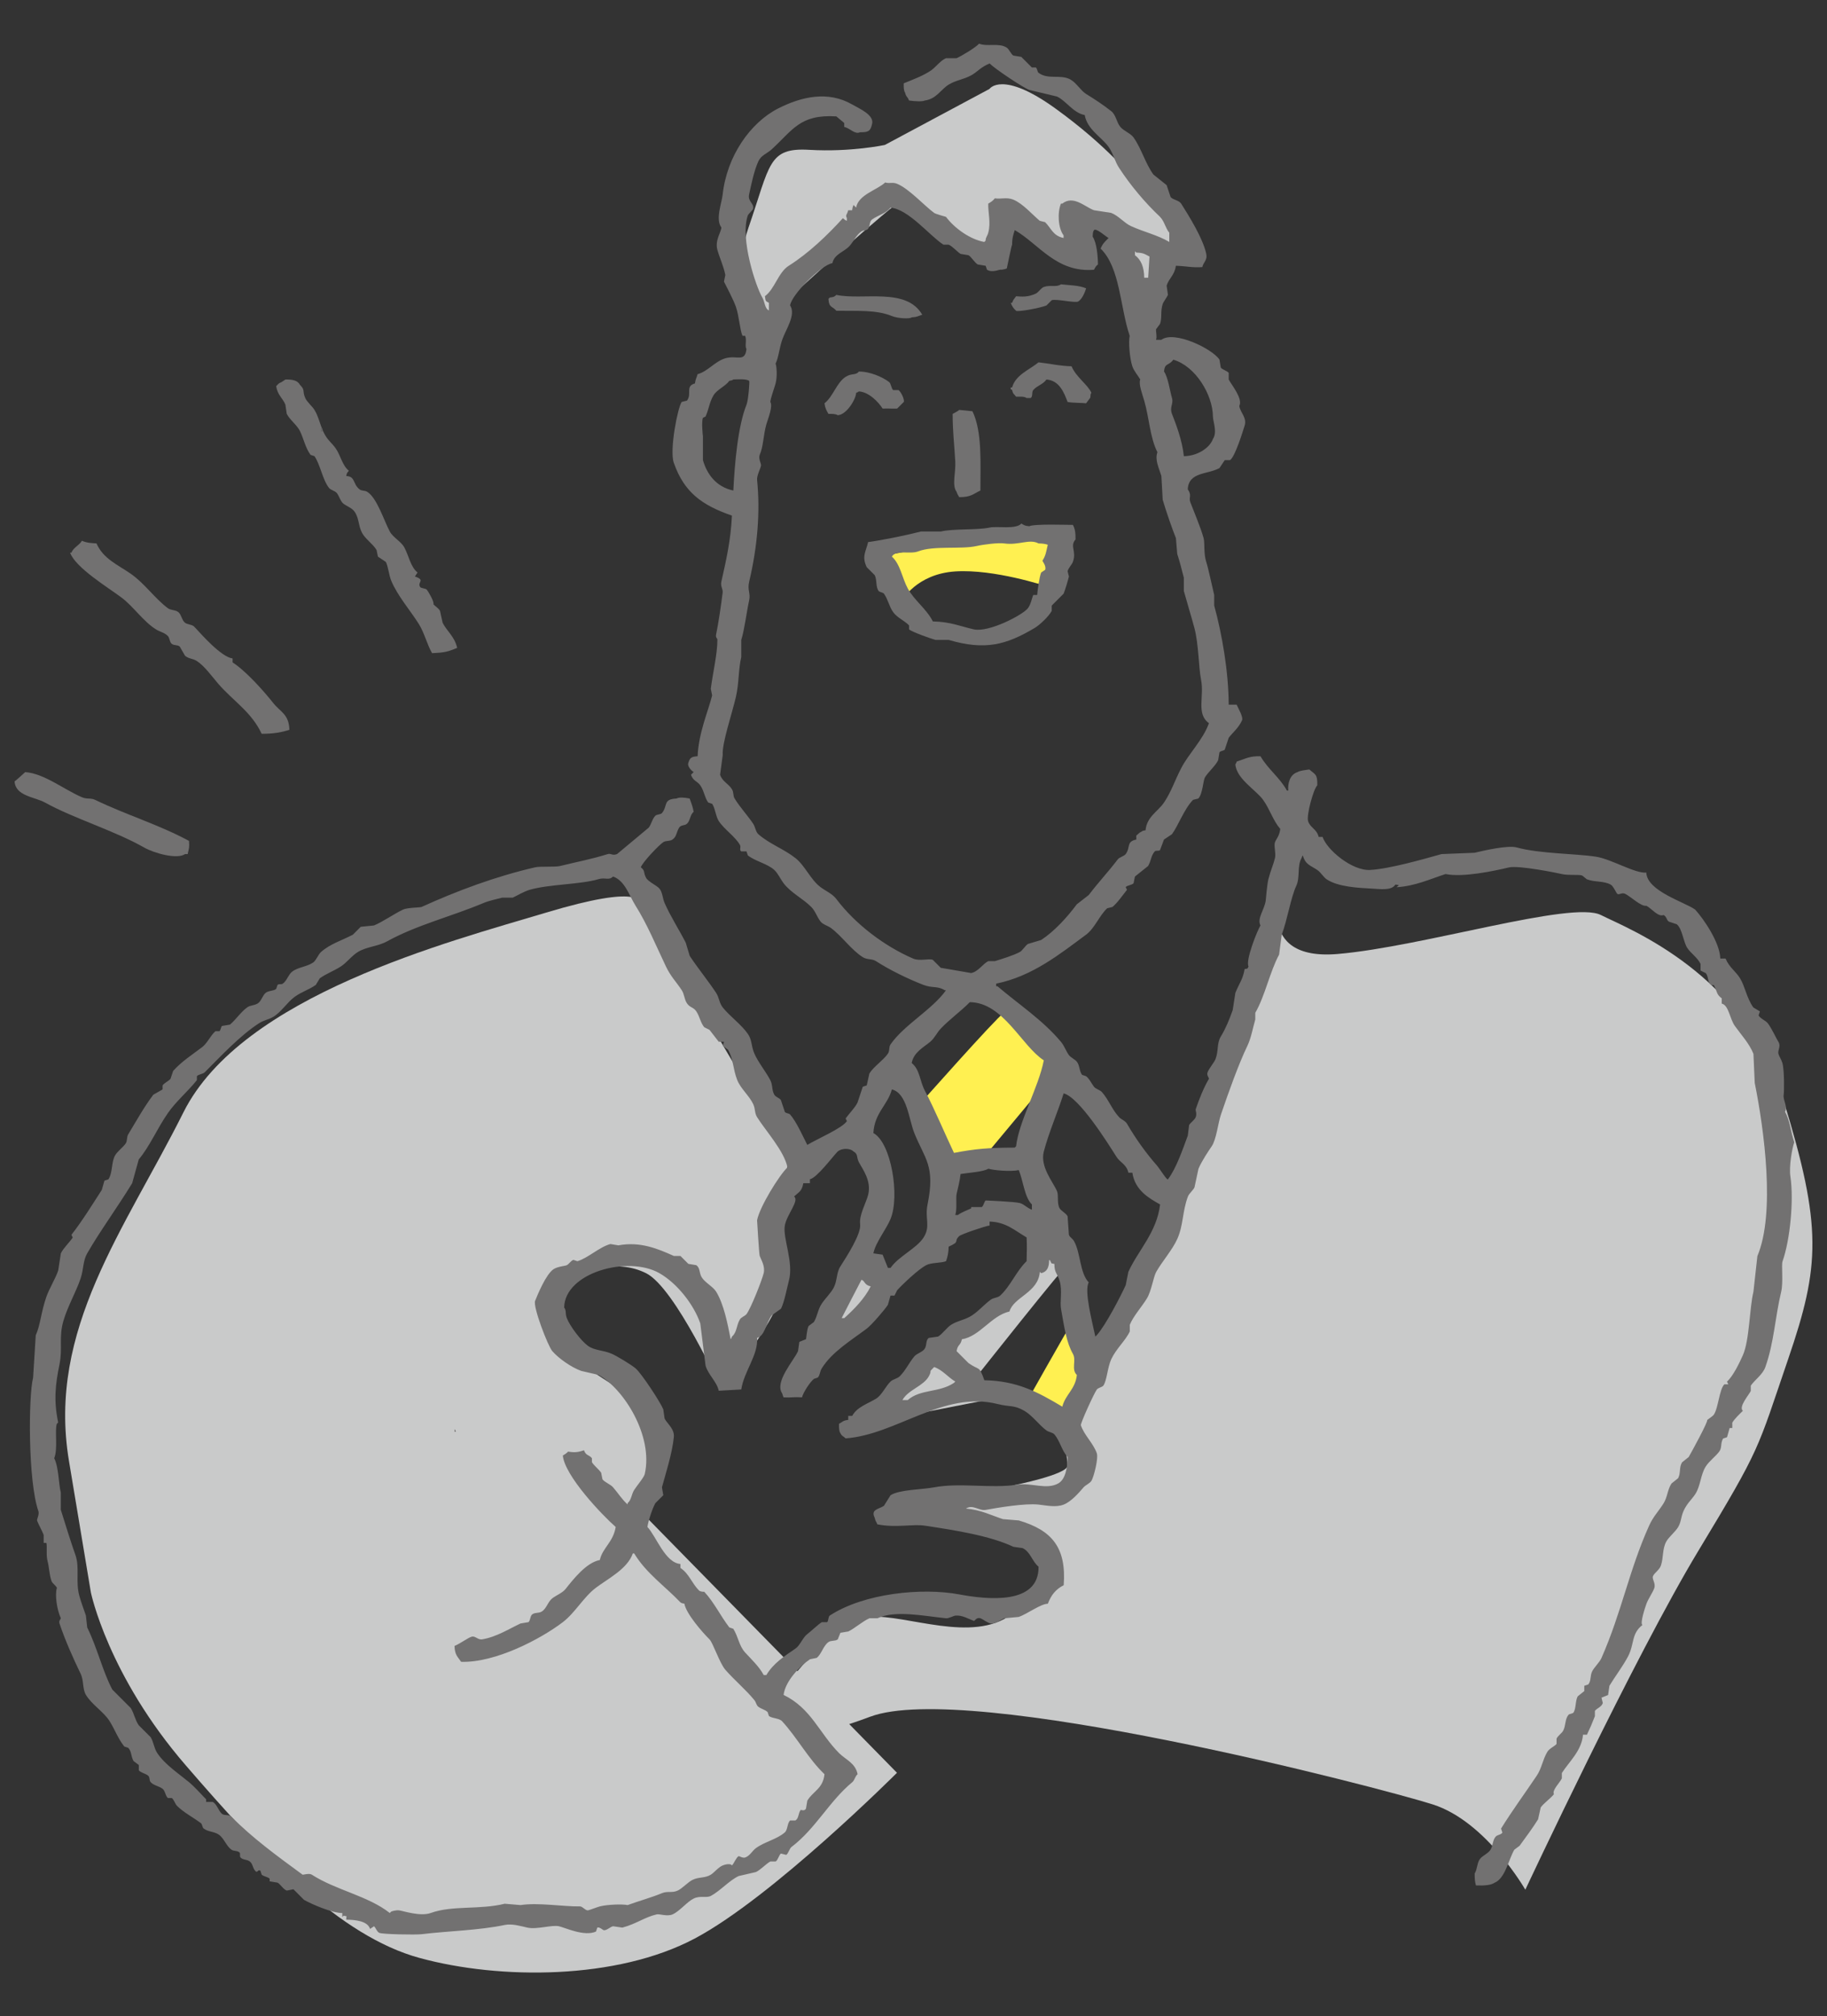
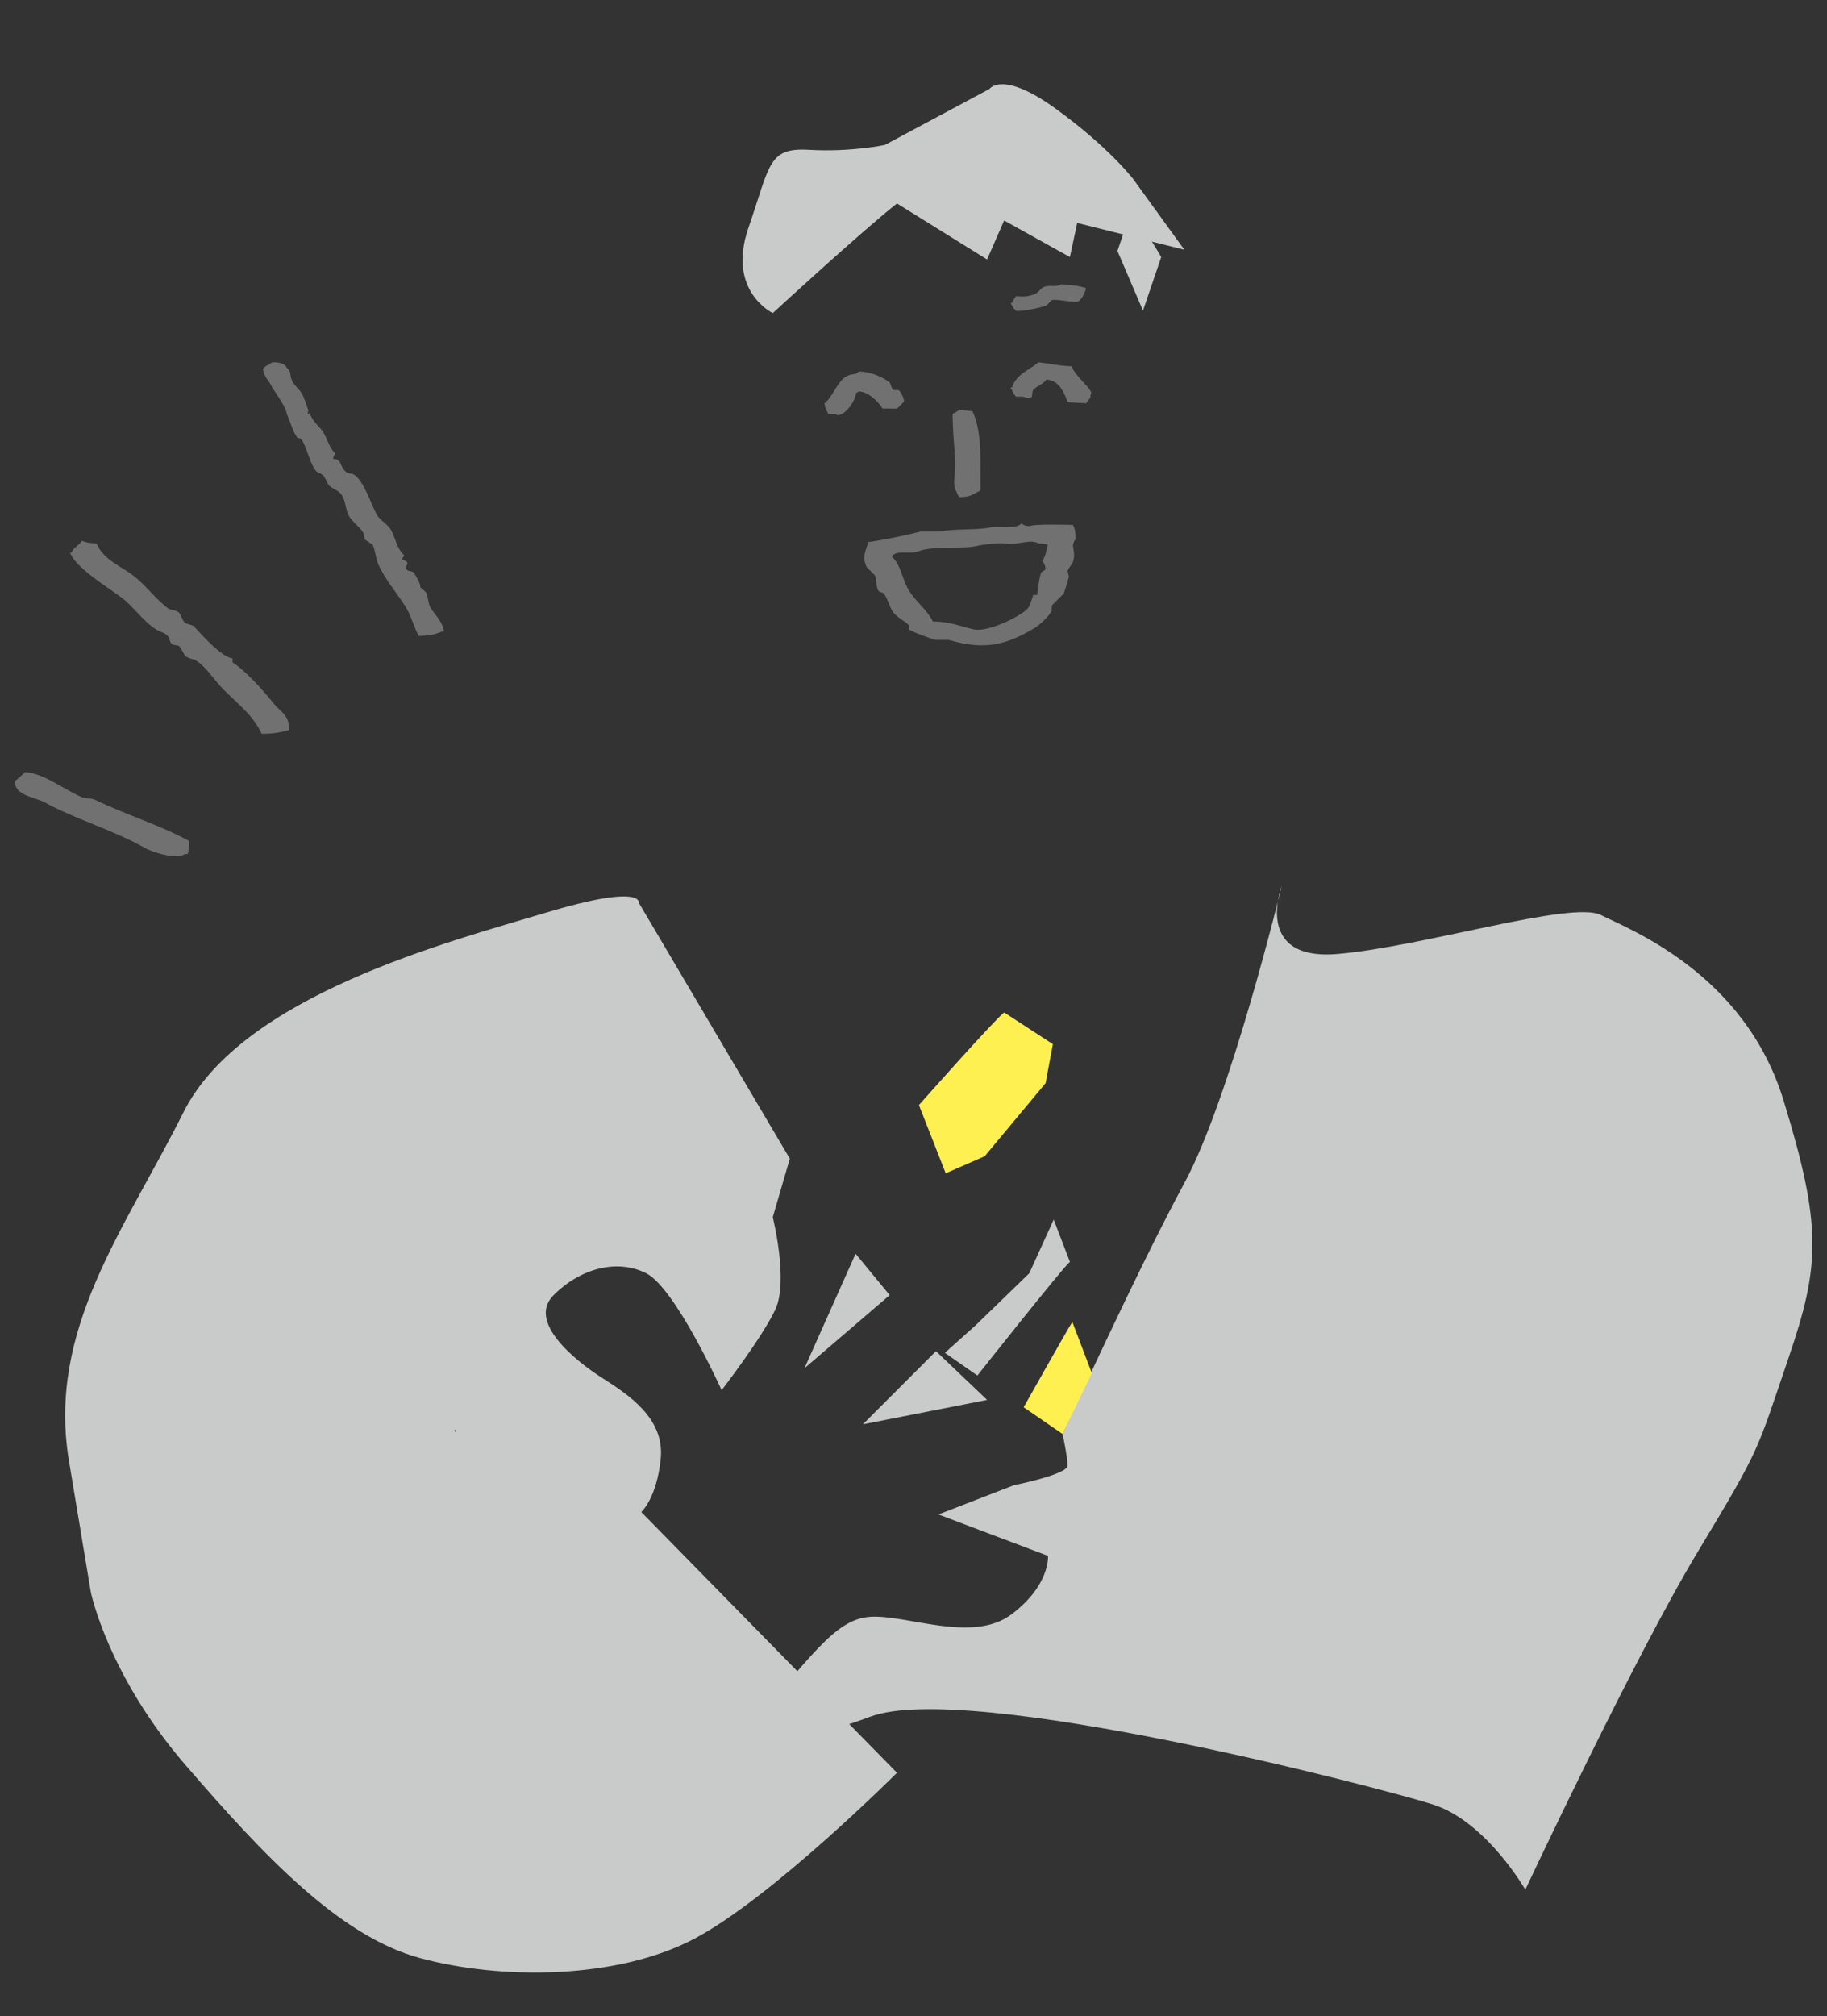
<svg xmlns="http://www.w3.org/2000/svg" version="1.1" id="svg_QR_image6" x="0px" y="0px" width="136px" height="150px" viewBox="0 0 136 150" enable-background="new 0 0 136 150" xml:space="preserve">
  <rect x="0" y="0" width="136" height="150" fill="#333333" stroke="none" />
  <path fill="#C9CACA" d="M66.771,15.136c-2.645,2.082-9.245,8.157-9.245,8.157s-3.444-1.632-1.813-6.345  c1.631-4.714,1.45-5.982,4.531-5.801c3.082,0.181,5.621-0.363,5.621-0.363l7.794-4.169c0,0,0.932-1.409,4.896,1.45  c3.963,2.858,5.801,5.257,5.801,5.257l3.807,5.258l-7.976-1.994l-0.546,2.537l-4.894-2.72l-1.269,2.901L66.771,15.136z" />
  <path fill="#C9CACA" d="M58.794,86.2l-11.24-19.034c0,0,0.363-1.451-6.889,0.724c-7.252,2.177-22.66,6.164-27.012,14.866  S3.5,98.892,5.133,108.681l1.632,9.79c0,0,1.269,6.164,7.07,12.871c5.801,6.708,11.421,12.69,17.403,14.322  c5.982,1.631,14.685,1.631,20.486-1.451c5.8-3.081,15.046-12.326,15.046-12.326l-19.035-19.399c0,0,1.162-1.024,1.45-3.988  c0.288-2.963-2.356-4.713-4.351-5.982c-1.993-1.27-5.62-4.171-3.625-6.164c1.993-1.993,4.713-2.719,6.888-1.632  c2.176,1.089,5.62,8.702,5.62,8.702s2.977-3.85,3.989-5.982c1.011-2.133-0.183-6.889-0.183-6.889L58.794,86.2z" />
  <polygon fill="#C9CACA" points="63.69,93.271 66.227,96.353 59.883,101.793 " />
  <polygon fill="#C9CACA" points="69.673,100.522 73.48,104.147 64.234,105.962 " />
  <path fill="#C9CACA" d="M55.168,129.166c5.123-5.729,6.89-8.702,9.608-8.883c2.72-0.181,7.615,1.994,10.515-0.181  c2.9-2.176,2.72-4.352,2.72-4.352l-8.156-3.082l5.618-2.175c0,0,3.98-0.796,3.989-1.451c0.008-0.655-0.363-2.356-0.363-2.356  s5.62-12.327,9.064-18.673c3.444-6.345,7.251-22.118,7.251-22.118s-2.175,5.621,4.171,5.076c6.345-0.543,17.403-3.987,19.579-2.9  c2.175,1.088,10.695,4.351,13.597,13.778c2.9,9.427,2.719,12.327,0.363,19.217c-2.357,6.889-1.995,6.526-6.708,14.322  c-4.714,7.795-12.872,25.199-12.872,25.199s-2.9-5.077-6.89-6.346c-3.988-1.269-34.626-9.246-41.878-6.526  C57.526,130.436,55.168,129.166,55.168,129.166" />
-   <path fill="#FFF051" d="M65.412,41.423l1.723,3.262c0,0,1.087-1.993,3.989-2.175c2.9-0.182,6.708,1.087,6.708,1.087l0.997-3.806  l-6.438,0.271L65.412,41.423z" />
  <path fill="#FFF051" d="M74.749,75.322c-0.726,0.545-6.345,6.89-6.345,6.89l1.995,5.076l2.9-1.269l4.532-5.438l0.544-2.9  L74.749,75.322z" />
  <path fill="#FFF051" d="M79.824,98.347c-0.361,0.545-3.625,6.346-3.625,6.346l2.9,1.994l2.176-4.532L79.824,98.347z" />
  <path fill="#C9CACA" d="M79.643,93.876c-0.481,0.362-6.888,8.459-6.888,8.459l-2.418-1.691l2.296-2.055l3.988-3.867l1.814-3.989  L79.643,93.876z" />
  <polygon fill="#C9CACA" points="86.441,19.123 85.082,23.111 83.18,18.67 84.267,15.498 " />
-   <path fill="#727171" d="M133.563,84.98c-0.276-0.819-0.324-1.656-0.688-2.261c0.214-0.423-0.169-0.891-0.099-1.279  c0.04-0.226,0.054-1.848-0.097-2.36c-0.082-0.272-0.244-0.484-0.297-0.688c-0.064-0.244,0.209-0.567,0-0.885  c-0.149-0.228-0.489-0.986-0.785-1.377c-0.16-0.208-0.563-0.345-0.69-0.59c0.033-0.099,0.065-0.197,0.099-0.296  c-0.163-0.099-0.326-0.197-0.49-0.294c-0.511-0.734-0.613-1.553-0.985-2.164c-0.313-0.515-0.821-0.827-1.081-1.476h-0.392  c-0.039-1.204-1.234-2.937-1.871-3.64c-0.768-0.558-3.589-1.371-3.638-2.754c-0.814,0.088-2.6-1.003-3.738-1.18  c-1.535-0.238-4.221-0.22-5.9-0.688c-0.657-0.183-2.436,0.224-3.146,0.394c-0.82,0.033-1.641,0.065-2.459,0.098  c-1.327,0.373-3.867,1.101-5.312,1.181c-1.347,0.075-3.227-1.497-3.541-2.459h-0.295c-0.128-0.583-0.639-0.682-0.787-1.18  c-0.13-0.44,0.41-2.406,0.688-2.655c0.018-0.871-0.174-0.802-0.59-1.181c-0.342,0.048-0.68,0.077-0.885,0.196  c-0.585,0.192-0.728,0.86-0.688,1.377h-0.098c-0.519-0.961-1.407-1.589-1.968-2.556c-0.846-0.021-1.081,0.18-1.771,0.393  c-0.063,0.17-0.02,0.096-0.099,0.196c0.064,1.081,1.543,1.925,2.065,2.655c0.51,0.713,0.727,1.521,1.278,2.164  c-0.076,0.556-0.291,0.718-0.394,0.983c-0.099,0.262,0.084,0.827,0,1.181c-0.104,0.44-0.326,0.938-0.491,1.572  c-0.095,0.368-0.197,1.575-0.197,1.575c-0.091,0.707-0.668,1.336-0.393,1.868c-0.241,0.382-1.137,2.632-0.886,3.049  c-0.144,0.245,0.025,0.116-0.294,0.197c-0.12,0.745-0.409,1.075-0.689,1.77c-0.065,0.427-0.13,0.853-0.197,1.278  c-0.271,0.764-0.526,1.376-0.885,1.967c-0.309,0.512-0.161,1.077-0.393,1.673c-0.105,0.269-0.479,0.692-0.59,0.983  c-0.089,0.231,0.089,0.373,0.098,0.492c-0.383,0.644-0.721,1.492-0.984,2.261c-0.033,0.1,0.107,0.317,0,0.591  c-0.084,0.216-0.402,0.416-0.491,0.59c-0.032,0.263-0.065,0.524-0.099,0.786c-0.379,1.011-0.842,2.41-1.475,3.246  c-0.036,0.147-0.646-0.824-0.787-0.983c-0.837-0.95-1.611-2.026-2.261-3.147c-0.136-0.23-0.419-0.307-0.59-0.491  c-0.52-0.552-0.777-1.301-1.28-1.868c-0.145-0.164-0.456-0.218-0.589-0.395c-0.211-0.273-0.326-0.578-0.591-0.786  c-0.099-0.032-0.197-0.065-0.295-0.098c-0.213-0.275-0.17-0.704-0.395-0.984c-0.141-0.175-0.456-0.304-0.59-0.491  c-0.236-0.334-0.332-0.677-0.589-0.983c-1.347-1.612-3.121-2.767-4.722-4.131h-0.099v-0.197c2.711-0.55,4.771-2.227,6.688-3.639  c0.646-0.477,0.987-1.418,1.573-1.967c0.132-0.033,0.263-0.065,0.394-0.098c0.368-0.298,0.785-0.908,1.083-1.279l-0.1-0.197  c0.126-0.146,0.474-0.146,0.591-0.295c0.032-0.164,0.064-0.328,0.099-0.491c0.327-0.263,0.654-0.524,0.982-0.787  c0.243-0.421,0.202-0.745,0.491-1.082c0.086-0.099,0.305-0.009,0.395-0.098c0.098-0.263,0.196-0.525,0.295-0.787  c0.197-0.132,0.394-0.263,0.591-0.394c0.458-0.609,0.909-1.879,1.572-2.558c0.132-0.032,0.264-0.065,0.394-0.098  c0.329-0.356,0.355-1.341,0.492-1.573c0.234-0.398,0.771-0.839,0.983-1.279c0.033-0.197,0.065-0.394,0.099-0.59  c0.07-0.107,0.322-0.107,0.393-0.197c0.099-0.295,0.197-0.589,0.295-0.885c0.336-0.425,0.734-0.736,0.984-1.278  c0.127-0.228-0.254-0.868-0.394-1.181h-0.591c-0.011-2.468-0.496-5.251-1.08-7.376v-0.786c-0.187-0.769-0.441-2.007-0.592-2.458  c-0.203-0.615-0.098-1.416-0.196-1.771c-0.226-0.814-0.706-1.926-0.983-2.656c-0.15-0.394,0.138-0.482-0.197-0.982  c0.075-1.305,1.476-1.082,2.361-1.574c0.132-0.196,0.262-0.392,0.393-0.591h0.394c0.39-0.266,0.978-2.231,1.083-2.557  c0.194-0.607-0.32-0.959-0.395-1.475c0.291-0.535-0.59-1.573-0.787-1.967v-0.492c-0.094-0.138-0.487-0.246-0.59-0.393  c-0.033-0.197-0.065-0.394-0.098-0.591c-0.524-0.807-3.366-2.19-4.328-1.476h-0.393c0.084-0.253-0.018-0.577,0-0.786l0.295-0.395  c0.17-0.494,0.016-0.89,0.196-1.475c0.046-0.147,0.352-0.563,0.394-0.688c-0.033-0.229-0.066-0.459-0.098-0.688  c0.178-0.56,0.594-0.773,0.688-1.476c0.801,0.027,1.215,0.152,1.967,0.099c0.08-0.363,0.395-0.515,0.295-0.983  c-0.238-1.142-1.283-2.814-1.867-3.738c-0.168-0.262-0.604-0.267-0.787-0.492c-0.099-0.295-0.197-0.589-0.295-0.885  c-0.328-0.261-0.656-0.524-0.984-0.787c-0.62-0.86-0.87-1.89-1.475-2.754c-0.219-0.313-0.743-0.494-0.984-0.787  c-0.302-0.365-0.316-0.891-0.688-1.18c-0.634-0.493-1.149-0.831-1.868-1.278c-0.406-0.253-0.727-0.842-1.181-1.082  c-0.741-0.392-1.65,0.044-2.359-0.491c-0.087-0.065-0.092-0.326-0.198-0.394h-0.295c-0.26-0.263-0.524-0.524-0.786-0.787  c-0.196-0.032-0.393-0.065-0.59-0.097c-0.172-0.097-0.32-0.479-0.492-0.591c-0.581-0.381-1.442-0.049-2.064-0.296  c-0.218,0.271-1.341,0.939-1.673,1.082h-0.786c-0.382,0.147-0.766,0.658-1.081,0.886c-0.569,0.405-1.413,0.717-2.067,0.982  c-0.004,0.287-0.006,0.536,0.099,0.689c0.092,0.366,0.178,0.269,0.295,0.589c0.438,0.059,0.97,0.097,1.179,0  c0.86-0.114,1.189-0.821,1.772-1.18c0.545-0.334,1.075-0.369,1.672-0.688c0.451-0.241,0.703-0.614,1.377-0.886  c0.402,0.403,2.428,1.761,2.95,1.968c0.689,0.164,1.377,0.327,2.066,0.492c0.695,0.329,1.206,1.218,2.064,1.377  c0.19,1.077,1.231,1.618,1.771,2.36c0.355,0.489,0.449,1.057,0.788,1.572c0.841,1.291,1.936,2.598,3.048,3.64  c0.304,0.285,0.413,0.866,0.688,1.181v0.688c-0.866-0.517-1.887-0.738-2.852-1.18c-0.506-0.229-0.924-0.773-1.477-0.983  c-0.426-0.065-0.853-0.131-1.277-0.197c-0.677-0.245-1.526-1.144-2.361-0.491h-0.098c-0.273,0.661-0.218,1.811,0.196,2.361v0.195  c-0.796-0.163-0.909-0.718-1.377-1.179c-0.131-0.034-0.263-0.067-0.395-0.099c-0.572-0.477-1.259-1.283-1.966-1.574  c-0.495-0.204-0.925-0.023-1.378-0.099c-0.129,0.173-0.3,0.285-0.491,0.394c-0.025,0.639,0.208,1.419,0,2.164  c-0.081,0.293-0.2,0.346-0.196,0.59l-0.099,0.098c-1.059-0.187-2.225-1.027-2.852-1.868c0,0-0.777-0.213-0.885-0.295  c-0.76-0.569-1.877-1.805-2.754-2.164c-0.347-0.142-0.534,0.008-0.886-0.098c-0.608,0.568-2,0.906-2.163,1.869l-0.196-0.198  c-0.055,0.15-0.071,0.165-0.1,0.394h-0.295c-0.079,0.354-0.229,0.321-0.099,0.591v0.197c-0.212-0.091-0.143-0.084-0.295-0.197  c-1.167,1.281-2.543,2.601-4.032,3.541c-0.779,0.491-1.036,1.72-1.771,2.263c0.054,0.354,0.02,0.358,0.295,0.491v0.59  c-0.325-0.191-0.298-0.659-0.492-0.984c-0.471-0.79-1.669-4.371-1.081-6.098c0.041-0.119,0.373-0.404,0.394-0.491  c0.102-0.421-0.416-0.539-0.295-1.082c0.166-0.744,0.356-1.727,0.688-2.459c0.207-0.456,0.638-0.57,0.984-0.885  c1.586-1.44,2.097-2.623,4.818-2.459c0.196,0.164,0.394,0.327,0.591,0.492v0.294c0.465,0.106,0.78,0.578,1.181,0.395  c0.628,0.01,0.771-0.097,0.885-0.59c0.208-0.688-0.929-1.16-1.476-1.477c-1.777-1.024-3.741-0.601-5.507,0.296  c-2.071,1.051-3.817,3.539-4.131,6.393c-0.073,0.665-0.554,1.854-0.1,2.458c-0.001,0.347-0.495,0.944-0.295,1.673  c0.144,0.519,0.488,1.29,0.591,1.868c-0.032,0.164-0.065,0.329-0.1,0.492c0.131,0.261,0.707,1.352,0.887,1.869  c0.241,0.694,0.297,1.738,0.492,2.163h0.195c0.138,0.302-0.038,0.758,0.099,0.983c-0.11,1.023-0.71,0.435-1.573,0.688  c-0.779,0.23-1.312,0.988-2.064,1.181c-0.079,0.296-0.152,0.346-0.198,0.688c-0.742,0.21-0.201,0.765-0.591,1.279  c-0.129,0.033-0.261,0.065-0.393,0.098c-0.289,0.378-0.924,3.569-0.59,4.526c0.779,2.224,2.112,3.159,4.327,3.932  c-0.082,1.849-0.443,3.382-0.787,4.918c-0.076,0.342,0.128,0.557,0.1,0.787c-0.116,0.938-0.307,2.264-0.492,3.146  c-0.05,0.237,0.098,0.256,0.098,0.394c-0.002,1.077-0.35,2.498-0.491,3.64c0.033,0.164,0.066,0.328,0.1,0.491  c-0.298,1.188-1.008,2.785-1.082,4.525c-0.472,0.034-0.572,0.112-0.689,0.491c-0.09,0.21,0.152,0.523,0.395,0.688l-0.198,0.198  c0.159,0.473,0.456,0.459,0.689,0.786c0.28,0.391,0.313,0.883,0.59,1.278c0.098,0.033,0.196,0.065,0.296,0.099  c0.23,0.336,0.264,0.929,0.49,1.278c0.4,0.617,1.217,1.149,1.574,1.771c0.105,0.185-0.063,0.375,0.1,0.491h0.392  c0.033,0.099,0.065,0.196,0.099,0.296c0.534,0.429,1.469,0.622,1.969,1.081c0.281,0.262,0.45,0.67,0.687,0.983  c0.542,0.718,1.434,1.138,2.066,1.771c0.304,0.305,0.419,0.731,0.688,1.081c0.181,0.235,0.542,0.31,0.786,0.491  c0.813,0.607,1.496,1.614,2.36,2.164c0.322,0.205,0.688,0.104,0.982,0.295c0.979,0.637,2.402,1.334,3.542,1.771  c0.66,0.253,1.043,0.057,1.574,0.394h0.099c-1.022,1.444-3.116,2.567-4.131,4.032c-0.141,0.202-0.042,0.465-0.197,0.688  c-0.352,0.51-1.058,0.954-1.377,1.476c-0.064,0.294-0.132,0.59-0.196,0.885c-0.099,0.033-0.196,0.065-0.295,0.098  c-0.132,0.395-0.263,0.789-0.393,1.181c-0.181,0.378-0.633,0.828-0.886,1.181l0.098,0.196c-0.359,0.539-2.202,1.317-2.95,1.771  c-0.32-0.628-0.824-1.755-1.278-2.262c-0.088-0.099-0.315-0.081-0.394-0.196c-0.099-0.296-0.196-0.591-0.295-0.886  c-0.103-0.143-0.4-0.228-0.49-0.394c-0.197-0.357-0.106-0.712-0.297-1.082c-0.302-0.587-0.917-1.353-1.181-1.967  c-0.263-0.615-0.159-0.995-0.491-1.475c-0.48-0.696-1.328-1.294-1.868-1.967c-0.255-0.317-0.265-0.737-0.492-1.083  c-0.585-0.889-1.365-1.839-1.967-2.753c-0.099-0.328-0.198-0.657-0.295-0.984c-0.489-0.954-1.139-1.958-1.573-2.949  c-0.162-0.368-0.146-0.797-0.394-1.082c-0.188-0.218-0.831-0.507-0.983-0.787c-0.229-0.42-0.041-0.521-0.395-0.787  c0.139-0.386,1.333-1.642,1.673-1.869c0.202-0.136,0.479-0.049,0.688-0.196c0.317-0.224,0.276-0.533,0.493-0.886  c0.132-0.217,0.412-0.129,0.588-0.295c0.249-0.231,0.216-0.662,0.494-0.885c-0.062-0.349-0.18-0.657-0.296-0.983  c-0.366-0.076-0.777-0.118-0.984,0c-1.025,0.043-0.628,0.528-1.081,1.081c-0.092,0.112-0.387,0.092-0.492,0.197  c-0.235,0.238-0.288,0.61-0.491,0.885l-2.36,1.967c-0.354,0.142-0.448-0.073-0.688,0c-1.323,0.41-2.147,0.541-3.541,0.886  c-0.39,0.097-1.496,0.012-1.868,0.099c-2.965,0.685-5.813,1.751-8.458,2.951c-0.102,0.045-1.054,0.043-1.378,0.195  c-0.623,0.295-1.556,0.938-2.163,1.181c-0.327,0.032-0.655,0.064-0.983,0.099c-0.197,0.197-0.394,0.393-0.589,0.59  c-0.861,0.443-1.674,0.679-2.362,1.278c-0.212,0.186-0.367,0.636-0.59,0.787c-0.497,0.337-1.115,0.334-1.573,0.688  c-0.271,0.211-0.401,0.697-0.688,0.885c-0.146,0.097-0.283-0.017-0.394,0.099c-0.033,0.099-0.064,0.196-0.099,0.295  c-0.218,0.171-0.562,0.113-0.786,0.295c-0.229,0.186-0.324,0.63-0.591,0.787c-0.29,0.171-0.534,0.114-0.787,0.296  c-0.469,0.336-0.836,0.913-1.277,1.277c-0.196,0.032-0.394,0.065-0.591,0.099c-0.083,0.061-0.097,0.326-0.196,0.393h-0.295  c-0.366,0.313-0.598,0.888-0.984,1.181c-0.769,0.584-1.527,1.065-2.162,1.771c-0.066,0.197-0.132,0.394-0.198,0.591  c-0.141,0.172-0.468,0.302-0.59,0.491v0.296c-0.229,0.131-0.459,0.261-0.688,0.393c-0.693,0.914-1.282,1.981-1.87,2.951  c-0.124,0.207-0.05,0.48-0.195,0.688c-0.196,0.277-0.612,0.575-0.787,0.886c-0.276,0.488-0.167,1.279-0.491,1.77  c-0.099,0.033-0.197,0.066-0.296,0.099c-0.066,0.23-0.131,0.459-0.197,0.689c-0.701,1.086-1.468,2.328-2.261,3.342l0.098,0.198  c-0.231,0.359-0.684,0.764-0.885,1.18c-0.066,0.426-0.131,0.853-0.197,1.279c-0.192,0.576-0.678,1.363-0.886,1.967  c-0.407,1.19-0.436,2.079-0.786,2.852c-0.065,1.05-0.132,2.099-0.196,3.147c-0.353,1.384-0.384,7.7,0.394,9.934  c0.083,0.238-0.124,0.609-0.099,0.688c0.078,0.255,0.406,0.827,0.491,1.082v0.59h0.196c0.082,0.193-0.032,0.931,0.099,1.378  c0.103,0.347,0.126,1.027,0.295,1.475c0.062,0.159,0.329,0.334,0.395,0.492c-0.167,0.548,0.012,1.655,0.295,2.264  c-0.038,0.109-0.167,0.188-0.099,0.393c0.425,1.267,1.021,2.595,1.573,3.736c0.247,0.51,0.121,1.119,0.394,1.573  c0.438,0.729,1.335,1.261,1.771,1.967c0.399,0.648,0.623,1.296,1.081,1.868c0.1,0.034,0.197,0.067,0.295,0.1  c0.266,0.289,0.189,0.604,0.394,0.983c0.132,0.098,0.264,0.196,0.394,0.295v0.394c0.139,0.179,0.505,0.245,0.689,0.394  c0.156,0.126,0.063,0.341,0.196,0.491c0.21,0.239,0.625,0.295,0.885,0.492c0.196,0.149,0.208,0.533,0.394,0.688h0.296  c0.172,0.14,0.234,0.435,0.393,0.59c0.526,0.514,1.171,0.831,1.771,1.279c0.1,0.075,0.109,0.322,0.196,0.393  c0.34,0.27,0.84,0.222,1.181,0.492c0.35,0.276,0.525,0.822,0.886,1.082c0.18,0.131,0.398,0.058,0.589,0.196  c0.122,0.087,0,0.285,0.099,0.394c0.172,0.188,0.478,0.132,0.689,0.294c0.214,0.167,0.214,0.477,0.393,0.689  c0.192,0.228,0.194-0.146,0.395,0c0.031,0.099,0.064,0.196,0.097,0.296c0.191,0.144,0.409,0.142,0.591,0.294v0.197  c0.197,0.032,0.394,0.065,0.59,0.099c0.213,0.112,0.432,0.509,0.688,0.59c0.165-0.033,0.328-0.066,0.492-0.099  c0.262,0.262,0.523,0.524,0.787,0.787c0.557,0.32,2.091,0.985,2.852,0.983v0.295l0.099-0.098c0.343,0.091,0.178-0.061,0.196,0.294  c0.644,0.008,1.586,0.09,1.771,0.688c0.099-0.065,0.196-0.131,0.295-0.196c0.137,0.12,0.212,0.412,0.394,0.491  c0.251,0.109,2.702,0.152,3.147,0.099c2.021-0.243,4.271-0.284,6.196-0.688c0.552-0.116,1.252,0.104,1.672,0.197  c0.712,0.159,1.837-0.22,2.359-0.099c0.482,0.111,1.885,0.784,2.754,0.394c0.033-0.098,0.066-0.197,0.099-0.295  c0.165-0.069,0.413,0.191,0.491,0.197c0.232,0.014,0.48-0.266,0.689-0.296c0.229,0.033,0.459,0.065,0.688,0.099  c1.077-0.292,1.646-0.775,2.558-0.984c0.207-0.047,0.782,0.179,1.179,0c0.541-0.243,1.075-0.942,1.575-1.18  c0.504-0.24,0.937-0.015,1.277-0.197c0.689-0.367,1.367-1.145,2.066-1.475c0.425-0.098,0.852-0.197,1.277-0.295  c0.364-0.164,0.751-0.612,1.082-0.788h0.394c0.171-0.095,0.249-0.498,0.394-0.589c0.131,0.033,0.262,0.065,0.394,0.098  c0.154-0.089,0.237-0.472,0.393-0.59c1.795-1.36,2.806-3.398,4.524-4.819c0.179-0.147,0.199-0.436,0.395-0.59  c-0.163-0.837-0.882-1.075-1.379-1.573c-1.48-1.486-2.066-3.327-4.13-4.328c0.126-1.042,1.239-2.171,1.967-2.654  c0.164-0.033,0.327-0.066,0.493-0.1c0.355-0.257,0.496-0.917,0.884-1.18c0.202-0.138,0.48-0.049,0.688-0.197  c0.065-0.163,0.132-0.327,0.197-0.491c0.196-0.032,0.394-0.065,0.59-0.099c0.478-0.23,1.071-0.766,1.573-0.981h0.59  c1.333-0.615,3.374-0.18,5.116,0c0.184,0.017,0.56-0.186,0.688-0.198c0.516-0.05,0.966,0.242,1.378,0.393  c0.063,0.024,0.191-0.296,0.491-0.194c0.161,0.052,0.546,0.363,0.786,0.393c0.336,0.038,0.787-0.314,0.984-0.393  c0.36-0.034,0.723-0.067,1.082-0.101c0.636-0.222,1.638-0.982,2.163-0.981c0.243-0.648,0.6-1.088,1.181-1.378  c0.208-2.808-0.876-4.09-3.344-4.82l-1.181-0.097c-0.831-0.268-1.63-0.69-2.754-0.787c0.529-0.332,0.966,0.189,1.476,0.098  c0.964-0.173,2.912-0.502,3.935-0.394c0.574,0.061,1.276,0.23,1.868,0c0.543-0.211,1.109-0.848,1.475-1.278  c0.149-0.176,0.467-0.293,0.591-0.492c0.172-0.278,0.535-1.685,0.394-2.064c-0.289-0.771-0.94-1.334-1.181-2.065  c-0.053-0.11,0.945-2.311,1.181-2.655c0.088-0.133,0.41-0.181,0.491-0.296c0.266-0.376,0.307-1.362,0.59-1.967  c0.373-0.795,1.079-1.403,1.378-2.065v-0.492c0.269-0.659,0.887-1.326,1.277-1.967c0.332-0.543,0.483-1.602,0.689-1.967  c0.431-0.767,1.206-1.638,1.573-2.459c0.454-1.014,0.37-2.029,0.786-3.146c0.088-0.234,0.397-0.472,0.492-0.69  c0.098-0.459,0.197-0.918,0.295-1.377c0.219-0.539,0.771-1.365,0.984-1.672c0.347-0.499,0.471-1.719,0.688-2.359  c0.562-1.655,1.335-3.808,1.969-5.115c0.281-0.583,0.423-1.399,0.589-1.966v-0.492c0.725-1.255,1.086-3.063,1.771-4.327  c0.065-0.492,0.131-0.983,0.196-1.476c0.41-1.082,0.684-2.798,1.082-3.639c0.301-0.637,0.052-1.496,0.394-2.065  c0.063-0.17,0.02-0.097,0.098-0.196c0.195,0.688,0.565,0.73,1.082,1.081c0.252,0.171,0.455,0.531,0.688,0.688  c0.858,0.579,2.458,0.644,3.345,0.69c0.613,0.03,1.478,0.178,1.77-0.296c0,0,0.386,0.022,0.197,0.099l-0.099,0.098  c1.397-0.095,2.439-0.591,3.64-0.982c1.281,0.262,3.553-0.215,4.72-0.492c0.732-0.175,3.705,0.436,3.934,0.492  c0.458,0.112,1.205,0.026,1.476,0.098c0.099,0.026,0.338,0.274,0.394,0.294c0.581,0.223,1.243,0.107,1.771,0.395  c0.195,0.106,0.412,0.628,0.491,0.688c0.132,0.101,0.339-0.129,0.589,0c0.432,0.22,1.187,0.96,1.576,0.885  c0.378,0.197,0.881,0.861,1.277,0.688c0.251,0.134,0.193,0.346,0.394,0.492c0.197,0.065,0.394,0.131,0.59,0.196  c0.424,0.354,0.474,1.3,0.788,1.771c0.261,0.393,0.77,0.722,0.982,1.181v0.491c0.132,0.065,0.263,0.132,0.393,0.197  c0.266,0.346,0.078,0.93,0.591,0.885c0.265,0.465,0.178,0.693,0.591,0.983v0.394c0.528,0.121,0.591,1.125,0.984,1.672  c0.448,0.628,1.073,1.296,1.377,2.065c0.031,0.721,0.064,1.442,0.097,2.164c0.702,3.489,1.544,9.686,0.197,12.884  c-0.099,0.885-0.197,1.77-0.294,2.654c-0.3,1.232-0.288,3.599-0.787,4.722c-0.266,0.595-0.715,1.533-1.181,1.967l0.098,0.196h-0.294  c-0.385,0.39-0.441,1.755-0.788,2.263c-0.065,0.098-0.403,0.317-0.491,0.393c0.09,0.09-1.141,2.349-1.377,2.755l-0.492,0.393  c-0.236,0.38-0.084,0.796-0.295,1.181c-0.164,0.132-0.327,0.262-0.491,0.394c-0.301,0.45-0.296,1.007-0.591,1.476  c-0.388,0.618-0.768,0.973-1.081,1.672c-1.493,3.318-2.032,6.409-3.541,9.834c-0.146,0.33-0.541,0.689-0.688,0.984  c-0.181,0.36-0.062,0.701-0.296,0.984c-0.098,0.031-0.196,0.064-0.295,0.098v0.393c-0.163,0.132-0.327,0.262-0.491,0.394  c-0.182,0.356-0.112,0.83-0.295,1.181c-0.063,0.119-0.316,0.104-0.393,0.196c-0.27,0.323-0.188,0.791-0.394,1.181  c-0.093,0.176-0.396,0.376-0.492,0.59v0.394c-0.123,0.16-0.533,0.327-0.689,0.59c-0.352,0.594-0.411,1.211-0.786,1.771  c-0.846,1.262-1.861,2.645-2.655,3.934c0.034,0.099,0.065,0.198,0.098,0.296c-0.086,0.161-0.372,0.166-0.491,0.294  c-0.241,0.261-0.201,0.665-0.393,0.984c-0.165,0.272-0.604,0.442-0.787,0.688c-0.221,0.295-0.194,0.767-0.393,1.081  c-0.004,0.352,0.021,0.665,0.098,0.886c0.661,0.027,1.124-0.024,1.377-0.196c0.799-0.321,1.042-1.708,1.475-2.459  c0.131-0.099,0.263-0.197,0.394-0.295c0.453-0.622,0.987-1.338,1.377-1.968c0.064-0.294,0.132-0.59,0.196-0.885  c0.265-0.353,0.711-0.645,0.984-0.983c-0.161-0.3,0.443-0.851,0.589-1.181v-0.394c0.513-0.816,1.483-1.656,1.574-2.852h0.295  c0.239-0.504,0.386-0.845,0.591-1.377v-0.394c0.152-0.207,0.497-0.283,0.59-0.589c-0.033-0.133-0.066-0.264-0.099-0.395  c0.164-0.064,0.328-0.131,0.492-0.197c0.032-0.229,0.064-0.459,0.099-0.688c0.418-0.691,0.986-1.431,1.376-2.164  c0.503-0.945,0.229-1.691,1.083-2.36c-0.204-0.1,0.207-1.332,0.295-1.572c0.131-0.367,0.489-0.869,0.59-1.182  c0.113-0.358-0.199-0.664-0.099-0.886c0.109-0.241,0.479-0.454,0.59-0.787c0.199-0.59,0.093-1.212,0.393-1.77  c0.186-0.342,0.672-0.726,0.886-1.081c0.232-0.389,0.201-0.733,0.395-1.181c0.246-0.572,0.614-0.864,0.884-1.278  c0.402-0.619,0.381-1.434,0.786-2.066c0.24-0.371,0.719-0.736,0.984-1.081c0.237-0.309,0.086-0.611,0.296-0.984  c0.099-0.032,0.196-0.065,0.295-0.098c0.064-0.229,0.132-0.459,0.196-0.688h0.196v-0.394c0.161-0.285,0.55-0.648,0.788-0.885  c-0.344-0.286,0.479-1.223,0.589-1.477v-0.393c0.301-0.438,0.885-0.821,1.082-1.377c0.658-1.85,0.72-3.685,1.18-5.606  c0.171-0.712,0.004-1.991,0.101-2.262c0.567-1.606,0.847-4.547,0.589-6.294C133.157,86.789,133.401,85.435,133.563,84.98   M87.339,26.758c1.671,0.489,2.937,2.627,2.95,4.229c0.003,0.38,0.344,1.157,0,1.672c-0.256,0.698-1.198,1.273-2.164,1.278  c-0.124-1.214-0.607-2.427-0.884-3.146c-0.198-0.511,0.132-0.746,0-1.181c-0.142-0.46-0.295-1.565-0.591-1.967  C86.704,26.967,87.002,27.236,87.339,26.758 M84.487,18.693l0.098,0.098c0.556,0.016,0.642,0.124,0.983,0.295  c-0.033,0.525-0.065,1.05-0.099,1.574h-0.295c-0.006-0.791-0.237-1.336-0.688-1.672V18.693z M52.326,34.231v-1.77  c-0.006-0.022-0.124-1.07,0-1.377l0.197-0.099c0.256-0.575,0.275-1.042,0.589-1.572c0.255-0.433,0.881-0.67,1.181-1.082  c0.202-0.04,0.19-0.025,0.295-0.099c0.383-0.011,0.952-0.054,1.181,0.099c0.044,0.052-0.063,1.437-0.197,1.77  c-0.645,1.608-0.882,4.355-0.983,6.393C53.312,36.231,52.618,35.264,52.326,34.231 M70.029,71.999  c-0.196-0.197-0.394-0.394-0.59-0.59c-0.301-0.126-0.97,0.121-1.477-0.099c-2.097-0.91-4.264-2.522-5.704-4.426  c-0.298-0.396-0.776-0.584-1.179-0.886c-0.743-0.554-1.15-1.598-1.87-2.163c-0.866-0.681-1.938-1.053-2.754-1.771  c-0.212-0.187-0.227-0.541-0.393-0.787c-0.406-0.604-0.989-1.235-1.376-1.868c-0.136-0.219-0.055-0.457-0.198-0.688  c-0.26-0.423-0.719-0.575-0.885-1.082c0.065-0.493,0.131-0.984,0.197-1.477c-0.064-0.87,0.678-3.01,0.983-4.327  c0.227-0.982,0.184-2.076,0.395-2.951v-1.278c0.24-0.748,0.383-2.004,0.589-2.949c0.115-0.534-0.148-0.749,0-1.378  c0.627-2.652,0.829-5.216,0.59-7.572c-0.034-0.332,0.265-0.854,0.295-1.082c0.017-0.119-0.216-0.523-0.099-0.787  c0.278-0.628,0.264-1.461,0.492-2.263c0.118-0.413,0.511-1.356,0.295-1.672c0.04-0.351,0.303-1.026,0.394-1.377  c0.145-0.561,0.072-1.309,0-1.475c0.234-0.479,0.271-1.14,0.492-1.771c0.276-0.789,1.044-1.859,0.59-2.557  c0.112-0.821,2.321-3.011,3.146-3.146c0.149-0.689,0.884-0.837,1.279-1.279c0.305-0.341,0.506-0.826,0.885-1.082  c0.171-0.115,0.375-0.049,0.492-0.196c0.164-0.208,0.085-0.538,0.295-0.689c0.478-0.344,1.018-0.432,1.377-0.884  c1.347,0.12,2.907,2.089,3.934,2.754h0.394c0.313,0.142,0.611,0.516,0.886,0.688c0.196,0.031,0.393,0.065,0.59,0.098  c0.221,0.13,0.443,0.542,0.688,0.688c0.196,0.032,0.394,0.065,0.59,0.099c0.033,0.099,0.065,0.197,0.1,0.295  c0.435,0.261,0.952-0.065,1.082,0c0.226-0.032,0.242-0.046,0.392-0.098c0.034-0.144,0.341-1.686,0.395-1.771  c0.002-0.538,0.094-0.735,0.196-1.083c1.813,1.051,3.104,3.184,5.901,2.951c0.097-0.188,0.135-0.271,0.295-0.394  c-0.013-0.666-0.093-1.604-0.394-2.065c0.01-0.25,0.011-0.364,0.099-0.492c0.157-0.171,0.844,0.458,1.081,0.59  c-0.264,0.278-0.422,0.383-0.59,0.788c1.455,1.405,1.445,4.356,2.164,6.49c-0.102,0.458,0,1.673,0.196,2.262  c0.12,0.359,0.425,0.695,0.59,0.984c-0.141,0.342,0.167,1.127,0.295,1.573c0.378,1.311,0.431,2.758,0.983,3.836  c-0.204,0.578,0.107,1.152,0.295,1.77c0.033,0.591,0.066,1.181,0.099,1.771c0.267,0.908,0.733,2.239,0.983,2.852  c0.033,0.394,0.065,0.786,0.099,1.18c0.155,0.454,0.362,1.251,0.491,1.771v0.982c0.245,0.891,0.577,1.963,0.787,2.755  c0.324,1.224,0.311,2.944,0.492,3.834c0.261,1.272-0.381,2.551,0.59,3.246c-0.449,1.253-1.496,2.247-2.064,3.344  c-0.493,0.948-0.724,1.729-1.279,2.558c-0.447,0.667-1.282,1.051-1.377,2.065c-0.202,0.038-0.189,0.023-0.295,0.098  c-0.226,0.103-0.213,0.169-0.394,0.296v0.295c-0.761,0.163-0.414,0.569-0.787,1.081c-0.118,0.163-0.464,0.228-0.591,0.395  c-0.72,0.946-1.45,1.714-2.163,2.654c-0.295,0.23-0.59,0.459-0.886,0.689c-0.721,0.966-1.65,1.993-2.654,2.655  c-0.328,0.099-0.656,0.196-0.984,0.295c-0.184,0.112-0.413,0.492-0.588,0.59c-0.473,0.263-1.395,0.54-1.871,0.688h-0.491  c-0.398,0.19-0.754,0.791-1.278,0.886C71.537,72.261,70.783,72.13,70.029,71.999 M69.242,77.507  c0.323-0.268,0.498-0.681,0.787-0.984c0.671-0.705,1.479-1.275,2.163-1.966c2.493,0.022,3.848,3.255,5.508,4.327  c-0.393,2.019-1.853,4.526-2.064,6.392l-0.099,0.1c-1.977,0.006-2.957,0.096-4.525,0.394c-0.688-1.444-1.428-3.232-2.165-4.623  c-0.396-0.753-0.362-1.561-0.982-2.065C68.015,78.289,68.722,77.936,69.242,77.507 M71.209,88.817  c0.115-0.483,0.225-0.906,0.296-1.476c0.515-0.088,1.718-0.159,2.064-0.395c0.399,0.124,1.72,0.236,2.263,0.1  c0.32,0.724,0.429,2.04,0.982,2.558v0.392c-0.35-0.116-0.557-0.394-0.883-0.491c-0.373-0.11-2.559-0.196-2.559-0.196  c-0.103,0.058-0.161,0.431-0.295,0.491h-0.787v0.099c-0.275,0.13-0.734,0.295-0.984,0.492H71.11  C71.258,89.958,71.141,89.109,71.209,88.817 M65.013,84.293c0.088-1.517,1.055-2.06,1.377-3.245  c1.132,0.282,1.255,2.206,1.671,3.245c0.775,1.933,1.575,2.424,0.985,5.312c-0.216,1.049,0.245,1.607-0.295,2.458  c-0.524,0.823-1.855,1.389-2.459,2.262h-0.197c-0.131-0.328-0.262-0.656-0.394-0.983c-0.229-0.033-0.458-0.065-0.688-0.099  c0.158-0.802,0.956-1.782,1.278-2.557C66.99,89.002,66.352,85.016,65.013,84.293 M64.816,95.701  c-0.464,0.919-1.233,1.695-1.967,2.36h-0.197c0.46-0.891,1.088-2.118,1.476-2.853C64.399,95.297,64.319,95.591,64.816,95.701   M61.374,131.992c-0.108,1.082-0.864,1.27-1.278,1.968c-0.032,0.196-0.065,0.393-0.099,0.59c-0.11,0.222-0.383,0.085-0.393,0.098  c-0.196,0.25-0.127,0.62-0.395,0.787h-0.393c-0.216,0.185-0.175,0.696-0.394,0.886c-0.619,0.535-1.494,0.685-2.164,1.18  c-0.256,0.19-0.441,0.569-0.787,0.688c-0.187,0.064-0.453-0.12-0.49-0.099c-0.184,0.103-0.337,0.532-0.493,0.688  c-0.104-0.161-0.495-0.081-0.688,0c-0.344,0.145-0.613,0.517-0.886,0.689c-0.438,0.274-0.909,0.154-1.377,0.393  c-0.331,0.169-0.765,0.641-1.082,0.787c-0.438,0.203-0.748,0.018-1.18,0.196c-0.76,0.316-1.729,0.585-2.557,0.886  c-0.354-0.081-1.486-0.049-2.066,0.098c-0.158,0.04-0.805,0.287-0.885,0.295c-0.188,0.02-0.406-0.298-0.59-0.295  c-1.291,0.018-3.105-0.3-4.427-0.098c-0.393-0.033-0.786-0.066-1.179-0.1c-1.879,0.464-3.891,0.105-5.508,0.689  c-0.783,0.282-2.078-0.164-2.361-0.197c-0.236-0.027-0.574,0.076-0.59,0.099l-0.098,0.099c-1.622-1.281-3.989-1.686-5.803-2.852  c-0.203-0.132-0.653,0.024-0.688,0c-1.941-1.423-3.746-2.737-5.311-4.327c-0.158-0.162-0.511-0.05-0.689-0.198  c-0.261-0.216-0.368-0.717-0.688-0.885h-0.492v-0.196c-0.396-0.404-0.848-0.923-1.277-1.279c-0.781-0.646-1.8-1.316-2.361-2.163  c-0.25-0.378-0.256-0.795-0.491-1.181c-0.295-0.295-0.59-0.59-0.886-0.885c-0.282-0.413-0.327-0.835-0.59-1.278  c-0.458-0.459-0.918-0.918-1.376-1.377c-0.72-1.345-1.123-3.117-1.87-4.623c-0.032-0.294-0.064-0.59-0.098-0.885  c-0.123-0.353-0.381-1.065-0.491-1.476c-0.291-1.066,0.047-2.095-0.295-3.049c-0.284-0.791-0.736-2.227-1.082-3.344v-1.278  c-0.17-0.666-0.149-1.881-0.492-2.558c0.29-0.698,0.025-2.071,0.197-2.558l0.098-0.098c-0.339-1.65-0.212-2.808,0.099-4.328  c0.248-1.216-0.067-2.013,0.295-3.244c0.319-1.088,0.939-2.14,1.278-3.147c0.232-0.689,0.164-1.299,0.491-1.869  c0.939-1.636,2.226-3.385,3.345-5.213c0.164-0.589,0.327-1.18,0.491-1.77c0.821-0.98,1.354-2.272,2.164-3.443  c0.611-0.882,1.502-1.626,2.164-2.458v-0.295c0.132-0.148,0.448-0.152,0.59-0.295c1.182-1.182,2.628-2.735,4.032-3.639  c0.379-0.244,0.704-0.262,1.082-0.491c0.581-0.354,1.026-1.08,1.573-1.476c0.513-0.371,1.037-0.517,1.574-0.886  c0.098-0.164,0.196-0.327,0.295-0.491c0.517-0.368,1.04-0.541,1.574-0.886c0.432-0.279,0.819-0.808,1.277-1.082  c0.667-0.399,1.45-0.394,2.164-0.786c2.215-1.22,4.72-1.822,7.179-2.852c0.421-0.177,0.987-0.29,1.378-0.395h0.787  c0.327-0.146,0.827-0.461,1.278-0.59c1.475-0.419,3.778-0.388,5.114-0.788c0.51-0.15,0.75,0.125,1.082-0.195  c0.885,0.307,1.198,1.411,1.671,2.163c0.872,1.383,1.522,2.972,2.263,4.524c0.363,0.763,0.768,1.142,1.18,1.771  c0.2,0.307,0.182,0.675,0.393,0.983c0.225,0.326,0.474,0.268,0.69,0.59c0.265,0.399,0.299,0.821,0.59,1.18  c0.132,0.066,0.262,0.133,0.393,0.197c0.23,0.296,0.459,0.591,0.688,0.886h0.393c-0.031,0.098-0.064,0.196-0.097,0.294  c0.131,0.099,0.263,0.198,0.393,0.297c0.409,0.701,0.363,1.446,0.689,2.261c0.255,0.637,0.896,1.168,1.18,1.771  c0.18,0.383,0.094,0.661,0.295,0.983c0.625,1.001,2.018,2.518,2.262,3.737c-0.629,0.6-2.077,2.952-2.262,3.934  c0,0,0.145,2.504,0.196,2.656c0.097,0.274,0.421,0.762,0.296,1.278c-0.135,0.553-0.962,2.635-1.279,3.049  c-0.104,0.135-0.394,0.23-0.491,0.394c-0.269,0.444-0.211,0.957-0.591,1.278c-0.063,0.17-0.02,0.097-0.098,0.196  c-0.231-1.173-0.506-2.604-1.082-3.541c-0.234-0.377-0.854-0.688-1.081-1.08c-0.188-0.323-0.105-0.686-0.394-0.887  c-0.196-0.032-0.395-0.064-0.591-0.098c-0.196-0.197-0.393-0.394-0.591-0.59h-0.491c-1.189-0.532-2.502-1.092-4.13-0.787  c-0.196-0.033-0.394-0.066-0.591-0.099c-0.814,0.216-1.689,1.059-2.459,1.278c-0.098-0.032-0.196-0.065-0.295-0.098  c-0.197,0.063-0.329,0.316-0.492,0.393c-0.139,0.067-0.679,0.096-0.982,0.296c-0.576,0.38-1.197,1.916-1.377,2.36  c-0.176,0.434,0.953,3.362,1.278,3.737c0.477,0.55,1.434,1.221,2.164,1.476c0.426,0.098,0.852,0.196,1.278,0.295  c1.891,1.039,4.087,4.543,3.441,7.376c-0.058,0.254-0.59,0.87-0.786,1.182c-0.21,0.33-0.198,0.735-0.491,0.982v0.098  c-0.414-0.365-0.718-0.862-1.082-1.278c-0.198-0.225-0.606-0.361-0.788-0.591c-0.031-0.164-0.064-0.327-0.098-0.491  c-0.169-0.253-0.52-0.512-0.688-0.787v-0.295c-0.217-0.269-0.447-0.176-0.59-0.59c-0.436,0.155-0.723,0.179-1.18,0.099  c-0.112,0.117-0.25,0.211-0.395,0.295c0.141,1.512,2.932,4.436,3.936,5.312c-0.189,1.147-0.98,1.547-1.182,2.459  c-1.014,0.188-1.99,1.454-2.557,2.163c-0.227,0.283-0.687,0.462-0.983,0.688c-0.319,0.244-0.435,0.779-0.786,0.984  c-0.245,0.143-0.452,0.044-0.688,0.196c-0.181,0.115-0.145,0.466-0.296,0.59c-0.197,0.033-0.394,0.066-0.591,0.1  c-0.807,0.373-1.786,1.004-2.852,1.179c-0.336,0.056-0.507-0.273-0.786-0.195c-0.273,0.075-0.854,0.517-1.279,0.688  c0.026,0.685,0.231,0.788,0.492,1.18c2.533,0.088,5.928-1.695,7.572-2.95c0.909-0.692,1.543-1.864,2.459-2.557  c0.913-0.689,2.344-1.396,2.754-2.558h0.099c0.871,1.457,2.3,2.444,3.441,3.64c0.106,0.074,0.091,0.062,0.295,0.1  c0.136,0.759,1.361,2.153,1.869,2.653c0.258,0.254,0.757,1.777,1.181,2.264c0.672,0.769,1.521,1.476,2.163,2.262  c0.134,0.163,0.132,0.366,0.295,0.491c0.221,0.168,0.49,0.208,0.689,0.394c0.032,0.098,0.065,0.196,0.098,0.295  c0.281,0.2,0.758,0.146,0.984,0.393C59.349,129.282,60.173,130.849,61.374,131.992 M78.782,110.355  c-0.886,0.503-1.987-0.064-3.049,0.098c-1.953,0.3-4.289-0.166-6.195,0.197c-0.914,0.173-2.595,0.164-3.247,0.59  c-0.165,0.263-0.328,0.525-0.492,0.786c-0.373,0.252-1.004,0.259-0.688,0.886c0.071,0.323,0.101,0.229,0.196,0.492  c1.386,0.276,2.638-0.038,3.54,0.099c2.366,0.355,4.871,0.762,6.591,1.572c0.229,0.033,0.458,0.066,0.688,0.099  c0.59,0.283,0.706,0.999,1.181,1.378c0.045,2.886-3.868,2.445-5.902,2.064c-2.79-0.519-7.096-0.085-9.638,1.574  c-0.127,0.084-0.085,0.404-0.196,0.491h-0.394c-0.264,0.156-0.769,0.648-1.082,0.887c-0.348,0.263-0.523,0.832-0.886,1.081  c-0.819,0.561-1.647,1.096-2.163,1.967H56.85c-0.335-0.625-0.913-1.165-1.378-1.672c-0.463-0.505-0.506-1.154-0.885-1.771  c-0.099-0.033-0.196-0.065-0.295-0.099c-0.68-0.887-1.123-1.852-1.868-2.655c0,0-0.273,0.021-0.394-0.099  c-0.526-0.524-0.736-1.25-1.378-1.671v-0.296c-1.144-0.089-1.794-2.047-2.458-2.753c0.064-0.461,0.365-1.362,0.59-1.771l0.591-0.591  c-0.033-0.196-0.065-0.392-0.099-0.59c0.262-0.98,0.762-2.503,0.885-3.737c0.061-0.611-0.503-1.001-0.688-1.377  c-0.034-0.229-0.066-0.459-0.099-0.688c-0.227-0.555-1.644-2.705-2.066-3.05c-0.358-0.294-1.376-0.908-1.77-1.082  c-0.636-0.278-1.263-0.225-1.771-0.59c-0.512-0.368-1.344-1.465-1.574-2.065c-0.134-0.353-0.014-0.546-0.196-0.787  c0.04-2.594,4.735-3.886,7.082-2.557c1.334,0.757,2.572,2.349,3.049,3.737c0.131,1.049,0.262,2.098,0.394,3.146  c0.201,0.69,0.832,1.18,0.982,1.868c0.559-0.032,1.114-0.064,1.674-0.097c0.218-1.383,1.269-2.55,1.179-3.836  c0.571-0.139,0.663-1.087,1.082-1.672c0.229-0.164,0.459-0.327,0.688-0.493c0.25-0.423,0.488-1.707,0.59-2.064  c0.392-1.386-0.463-3.183-0.295-4.131c0.146-0.824,1.1-1.849,0.688-2.162c0.363-0.337,0.572-0.364,0.688-0.985h0.491v-0.295  c0.517-0.106,1.663-1.645,2.065-2.065c0.291-0.245,0.903-0.273,1.182,0c0.352,0.186,0.209,0.43,0.394,0.787  c0.25,0.487,0.973,1.392,0.688,2.459c-0.163,0.607-0.677,1.491-0.59,2.163c0.095,0.735-1.062,2.495-1.476,3.147  c-0.299,0.47-0.218,1.047-0.492,1.574c-0.197,0.381-0.651,0.829-0.885,1.181c-0.301,0.448-0.322,0.925-0.59,1.376  c-0.132,0.099-0.263,0.196-0.394,0.296c-0.138,0.267-0.164,0.931-0.197,0.982c-0.164,0.066-0.327,0.132-0.492,0.197  c-0.032,0.229-0.064,0.459-0.098,0.688c-0.318,0.719-1.769,2.287-1.18,3.147c0.032,0.098,0.064,0.196,0.098,0.295  c0.624,0.029,0.8-0.044,1.376,0c0.104-0.391,0.594-1.132,0.887-1.377c0.099-0.033,0.197-0.066,0.295-0.099  c0.181-0.221,0.134-0.429,0.295-0.688c0.759-1.225,2.197-2.084,3.344-2.95c0.357-0.27,1.33-1.389,1.573-1.77  c0.066-0.23,0.131-0.459,0.197-0.688h0.296c0.064-0.132,0.129-0.264,0.196-0.395c0.451-0.494,1.592-1.568,2.163-1.869  c0.383-0.201,1.138-0.151,1.476-0.295c0.118-0.314,0.19-0.651,0.196-1.081c0.901-0.399,0.346-0.369,0.786-0.787  c0.146-0.138,1.979-0.762,2.263-0.787v-0.295c1.229,0.043,1.846,0.651,2.754,1.181c0.038,0.724,0.013,0.973,0,1.77  c-0.766,0.733-1.188,1.84-1.968,2.559c-0.178,0.163-0.489,0.153-0.688,0.294c-0.5,0.356-1.033,0.993-1.573,1.278  c-0.525,0.278-0.898,0.297-1.377,0.59c-0.324,0.199-0.644,0.679-0.982,0.886c-0.23,0.034-0.46,0.065-0.689,0.099  c-0.241,0.16-0.138,0.52-0.296,0.786c-0.155,0.27-0.593,0.358-0.786,0.591c-0.393,0.473-0.649,1.045-1.081,1.476  c-0.184,0.181-0.502,0.214-0.688,0.393c-0.368,0.353-0.647,1.016-1.083,1.278c-0.636,0.387-1.415,0.614-1.77,1.279h-0.295v0.294  c-0.42,0.055-0.406,0.144-0.689,0.295c-0.001,0.288-0.003,0.536,0.1,0.688c0.12,0.247,0.224,0.225,0.394,0.394  c3.786-0.273,7.269-3.57,11.31-2.556c0.938,0.234,1.205,0.06,1.968,0.491c0.615,0.349,1.115,1.065,1.671,1.476  c0.166,0.122,0.462,0.145,0.591,0.295c0.427,0.497,0.54,1.204,0.983,1.672C79.467,109.214,79.3,110.061,78.782,110.355   M71.11,102.782l-0.099,0.098c-1.121,0.75-2.477,0.441-3.442,1.279h-0.394c0.41-0.758,1.565-1.036,1.967-1.77  c0.283-0.519-0.087-0.22,0.395-0.689C70.17,101.92,70.562,102.457,71.11,102.782 M79.077,104.65  c-1.841-1.102-3.377-1.92-5.803-1.967c-0.4-1.134-0.349-0.688-1.18-1.277c-0.295-0.296-0.59-0.591-0.886-0.886  c0.085-0.534,0.289-0.382,0.394-0.886c1.332-0.207,2.189-1.76,3.541-2.064c0.312-1.091,2.144-1.392,2.261-2.951l0.1,0.099  c0.446-0.104,0.59-0.442,0.591-0.983c0.128,0.053,0.07,0.036,0.097,0.098c0.146,0.245-0.022,0.115,0.296,0.197  c-0.008,0.661,0.221,0.689,0.394,1.278c0.209,0.714,0.004,1.536,0.099,2.064c0.248,1.398,0.404,2.508,0.884,3.345  c0.277,0.481-0.146,1.153,0.295,1.574C80.048,103.363,79.314,103.729,79.077,104.65 M83.994,94.619l-0.196,0.984  c-0.331,0.74-1.502,3.018-2.163,3.736l-0.099,0.099c-0.243-1.148-0.845-3.423-0.492-4.032c-0.671-0.717-0.595-2.15-1.082-3.049  c-0.134-0.247-0.304-0.271-0.394-0.493c-0.032-0.458-0.064-0.917-0.098-1.376c-0.095-0.216-0.48-0.404-0.59-0.59  c-0.219-0.371-0.063-0.96-0.196-1.279c-0.288-0.675-1.28-1.821-0.984-2.95c0.377-1.438,1.032-2.912,1.476-4.327  c1.151,0.286,3.254,3.646,3.934,4.722c0.274,0.433,0.753,0.558,0.885,1.18h0.296c0.195,1.316,1.256,1.909,2.065,2.361  C86.114,91.678,84.721,93.021,83.994,94.619" />
  <path fill="#727171" d="M77.896,22.726c0.131-0.132,0.263-0.263,0.395-0.394c0.354-0.112,1.733,0.226,1.966,0.099  c0.27-0.147,0.5-0.654,0.591-0.983c-0.57-0.235-1.265-0.221-1.868-0.296c-0.349,0.245-0.794,0.025-1.279,0.197  c-0.202,0.071-0.41,0.407-0.591,0.491c-0.595,0.28-1.063,0.231-1.474,0.199c-0.128,0.201-0.21,0.222-0.295,0.49h-0.1  c0.09,0.267,0.213,0.422,0.395,0.59C75.754,23.219,77.379,22.931,77.896,22.726" />
-   <path fill="#727171" d="M62.258,23.119c1.54,0.029,2.956-0.089,4.132,0.393c0.453,0.186,1.341,0.22,1.475,0.099  c0.443-0.026,0.473-0.104,0.786-0.196c-1.19-2.058-4.401-1.057-6.393-1.476c-0.156,0.146-0.198,0.159-0.491,0.196l-0.099,0.099  C61.708,22.917,61.956,22.761,62.258,23.119" />
  <path fill="#727171" d="M75.341,29.02c0.083,0.344,0.137,0.266,0.295,0.492c0.234,0.013,0.553-0.052,0.786,0.098h0.295  c0.188-0.107,0.061-0.422,0.196-0.59c0.26-0.317,0.74-0.426,0.983-0.786c0.941,0.066,1.303,0.938,1.574,1.671  c0.384,0.076,1.147,0.063,1.377,0.099c0.097-0.13,0.196-0.262,0.296-0.394c0.064-0.096-0.016-0.216,0.097-0.393  c-0.273-0.611-1.129-1.149-1.475-1.968c-0.87-0.018-1.681-0.21-2.458-0.293c-0.673,0.558-1.703,0.919-1.967,1.867H75.24  C75.196,29.016,75.284,28.949,75.341,29.02" />
  <path fill="#727171" d="M65.701,30.396c0.625-0.016,0.458,0.014,1.083,0l0.491-0.491c0.076-0.14-0.18-0.738-0.394-0.885h-0.394  c-0.137-0.105-0.159-0.483-0.295-0.591c-0.465-0.365-1.428-0.797-2.262-0.786c-0.236,0.302-0.526,0.098-0.983,0.394  c-0.677,0.438-0.933,1.474-1.574,1.967c0.054,0.389,0.152,0.529,0.295,0.787c0.287-0.003,0.536-0.005,0.688,0.099  c0.633-0.017,1.345-1.141,1.378-1.672c0.169-0.063,0.096-0.019,0.196-0.099C64.675,29.159,65.39,29.905,65.701,30.396" />
-   <path fill="#727171" d="M21.345,30.79c0.223,0.439,0.771,0.84,0.983,1.278c0.29,0.605,0.406,1.246,0.787,1.771  c0.099,0.033,0.196,0.065,0.294,0.098c0.428,0.614,0.61,1.771,1.081,2.361c0.137,0.169,0.455,0.216,0.592,0.393  c0.17,0.221,0.273,0.632,0.491,0.788c0.35,0.249,0.678,0.32,0.886,0.688c0.278,0.491,0.225,0.965,0.49,1.477  c0.232,0.439,0.832,0.842,1.082,1.277c0.034,0.164,0.067,0.328,0.101,0.491c0.196,0.132,0.393,0.263,0.59,0.395  c0.169,0.317,0.239,1.007,0.393,1.377c0.48,1.155,1.42,2.216,2.066,3.244c0.415,0.666,0.612,1.534,0.982,2.164  c0.903-0.038,1.159-0.096,1.869-0.393c-0.2-0.863-0.756-1.221-1.083-1.868c-0.064-0.295-0.13-0.591-0.196-0.886  c-0.098-0.194-0.356-0.336-0.491-0.491c0.08-0.139-0.304-0.841-0.491-1.083c-0.081-0.103-0.43-0.1-0.492-0.196  c-0.252-0.388,0.439-0.502-0.394-0.786c0.064-0.1,0.131-0.197,0.196-0.296c-0.525-0.427-0.645-1.239-0.983-1.868  c-0.235-0.438-0.852-0.749-1.081-1.181c-0.429-0.8-0.953-2.499-1.672-2.95c-0.214-0.134-0.408-0.05-0.591-0.196  c-0.501-0.403-0.296-0.966-0.983-0.984c0.071-0.307,0.065-0.206,0.197-0.393c-0.498-0.4-0.608-1.142-0.984-1.672  c-0.273-0.387-0.518-0.527-0.787-0.984c-0.08-0.135-0.139-0.272-0.196-0.409v0.114h-0.099v-0.196h0.062  c-0.181-0.466-0.282-0.931-0.554-1.377c-0.162-0.267-0.563-0.597-0.687-0.886c-0.244-0.561,0.023-0.561-0.395-0.982  c-0.175-0.331-0.563-0.408-1.082-0.394l-0.296,0.195c-0.266,0.103-0.215,0.142-0.393,0.296c0.102,0.673,0.492,0.894,0.688,1.378  C21.28,30.331,21.313,30.562,21.345,30.79" />
+   <path fill="#727171" d="M21.345,30.79c0.29,0.605,0.406,1.246,0.787,1.771  c0.099,0.033,0.196,0.065,0.294,0.098c0.428,0.614,0.61,1.771,1.081,2.361c0.137,0.169,0.455,0.216,0.592,0.393  c0.17,0.221,0.273,0.632,0.491,0.788c0.35,0.249,0.678,0.32,0.886,0.688c0.278,0.491,0.225,0.965,0.49,1.477  c0.232,0.439,0.832,0.842,1.082,1.277c0.034,0.164,0.067,0.328,0.101,0.491c0.196,0.132,0.393,0.263,0.59,0.395  c0.169,0.317,0.239,1.007,0.393,1.377c0.48,1.155,1.42,2.216,2.066,3.244c0.415,0.666,0.612,1.534,0.982,2.164  c0.903-0.038,1.159-0.096,1.869-0.393c-0.2-0.863-0.756-1.221-1.083-1.868c-0.064-0.295-0.13-0.591-0.196-0.886  c-0.098-0.194-0.356-0.336-0.491-0.491c0.08-0.139-0.304-0.841-0.491-1.083c-0.081-0.103-0.43-0.1-0.492-0.196  c-0.252-0.388,0.439-0.502-0.394-0.786c0.064-0.1,0.131-0.197,0.196-0.296c-0.525-0.427-0.645-1.239-0.983-1.868  c-0.235-0.438-0.852-0.749-1.081-1.181c-0.429-0.8-0.953-2.499-1.672-2.95c-0.214-0.134-0.408-0.05-0.591-0.196  c-0.501-0.403-0.296-0.966-0.983-0.984c0.071-0.307,0.065-0.206,0.197-0.393c-0.498-0.4-0.608-1.142-0.984-1.672  c-0.273-0.387-0.518-0.527-0.787-0.984c-0.08-0.135-0.139-0.272-0.196-0.409v0.114h-0.099v-0.196h0.062  c-0.181-0.466-0.282-0.931-0.554-1.377c-0.162-0.267-0.563-0.597-0.687-0.886c-0.244-0.561,0.023-0.561-0.395-0.982  c-0.175-0.331-0.563-0.408-1.082-0.394l-0.296,0.195c-0.266,0.103-0.215,0.142-0.393,0.296c0.102,0.673,0.492,0.894,0.688,1.378  C21.28,30.331,21.313,30.562,21.345,30.79" />
  <path fill="#727171" d="M71.209,36.593c0.074,0.228,0.102,0.22,0.196,0.393c0.905,0.001,1.037-0.246,1.575-0.491  c-0.008-2.005,0.155-4.341-0.591-5.9c-0.328-0.033-0.656-0.066-0.984-0.099c-0.124,0.108-0.348,0.218-0.491,0.295  c-0.002,1.315,0.132,2.37,0.196,3.541C71.157,35.165,70.841,36.102,71.209,36.593" />
  <polygon fill="#727171" points="24,31.872 23.963,31.872 24,31.954 " />
-   <polygon fill="#727171" points="23.902,32.068 24,32.068 24,31.954 23.964,31.872 23.902,31.872 " />
  <path fill="#727171" d="M77.012,46.723c0.395-0.233,1.063-0.872,1.279-1.278V45.05c0.295-0.294,0.59-0.59,0.884-0.884  c0.094-0.202,0.368-1.141,0.394-1.278c-0.032-0.132-0.064-0.263-0.098-0.395c0.079-0.268,0.327-0.503,0.393-0.688  c0.293-0.814-0.25-1.15,0.197-1.673c0.007-0.519-0.04-0.792-0.197-1.083c-0.376,0.004-2.88-0.09-3.245,0.101  c-0.369-0.036-0.365-0.077-0.59-0.198c-0.424,0.455-1.804,0.175-2.36,0.296c-0.916,0.199-2.744,0.074-3.639,0.295h-1.477  c-1.199,0.307-2.975,0.658-3.933,0.787c-0.155,0.699-0.492,1.06-0.099,1.868c0.195,0.197,0.394,0.394,0.59,0.59  c0.189,0.36,0.056,0.851,0.295,1.181c0.059,0.081,0.326,0.103,0.394,0.197c0.304,0.421,0.387,0.96,0.688,1.376  c0.301,0.417,0.831,0.621,1.181,0.984v0.295c0.192,0.187,1.666,0.706,1.966,0.786h0.984C73.323,48.399,74.885,47.985,77.012,46.723   M72.488,46.821c-0.988-0.221-1.73-0.565-3.049-0.59c-0.459-0.924-1.389-1.567-1.87-2.459c-0.417-0.774-0.551-1.811-1.18-2.361  c0.311-0.548,1.341-0.149,1.966-0.393c1.135-0.44,3.185-0.138,4.329-0.394c0.565-0.126,1.646-0.257,2.065-0.196  c1.091,0.157,1.878-0.363,2.558,0c0.303,0.005,0.503,0.034,0.688,0.099c-0.119,0.507-0.146,0.792-0.393,1.18  c-0.024,0.037,0.309,0.399,0.196,0.688c-0.099,0.065-0.196,0.132-0.295,0.196c-0.143,0.338-0.296,1.521-0.296,1.672h-0.295  c-0.122,0.323-0.189,0.711-0.394,0.983C76.151,45.739,73.609,47.071,72.488,46.821" />
  <path fill="#727171" d="M9.051,44.46c0.885,0.667,1.624,1.779,2.558,2.361c0.324,0.203,0.632,0.234,0.885,0.493  c0.141,0.141,0.132,0.474,0.296,0.589c0.195,0.137,0.415,0.055,0.589,0.196c0.131,0.229,0.263,0.459,0.395,0.688  c0.266,0.225,0.586,0.201,0.885,0.394c0.555,0.356,1.139,1.165,1.573,1.672c1.094,1.274,2.482,2.098,3.245,3.737  c0.906,0.005,1.502-0.116,2.065-0.295c-0.03-1.16-0.674-1.332-1.18-1.967c-0.751-0.944-2.044-2.4-3.049-3.049v-0.295  c-0.844-0.101-2.314-1.783-2.853-2.361c-0.155-0.166-0.502-0.154-0.688-0.294c-0.229-0.173-0.276-0.613-0.492-0.788  c-0.226-0.181-0.565-0.129-0.787-0.295c-0.985-0.739-1.725-1.84-2.754-2.557c-0.979-0.682-2.05-1.11-2.557-2.262  c-0.364-0.024-0.712-0.03-1.082-0.197c-0.227,0.364-0.627,0.495-0.786,0.885H5.216C5.621,42.244,8.072,43.723,9.051,44.46" />
  <path fill="#727171" d="M10.723,63.049c0.78,0.443,2.478,0.898,3.05,0.491h0.196c0.104-0.452,0.14-0.508,0.099-0.982  c-2.294-1.232-4.606-1.906-6.983-3.05c-0.34-0.163-0.599-0.033-0.983-0.196c-1.314-0.558-2.84-1.785-4.229-1.869  c-0.258,0.226-0.526,0.492-0.787,0.689c0.063,1.096,1.502,1.152,2.262,1.573C5.48,60.885,8.523,61.797,10.723,63.049" />
  <path fill="#727171" d="M33.835,106.323v0.196h0.099C33.871,106.351,33.915,106.424,33.835,106.323" />
</svg>